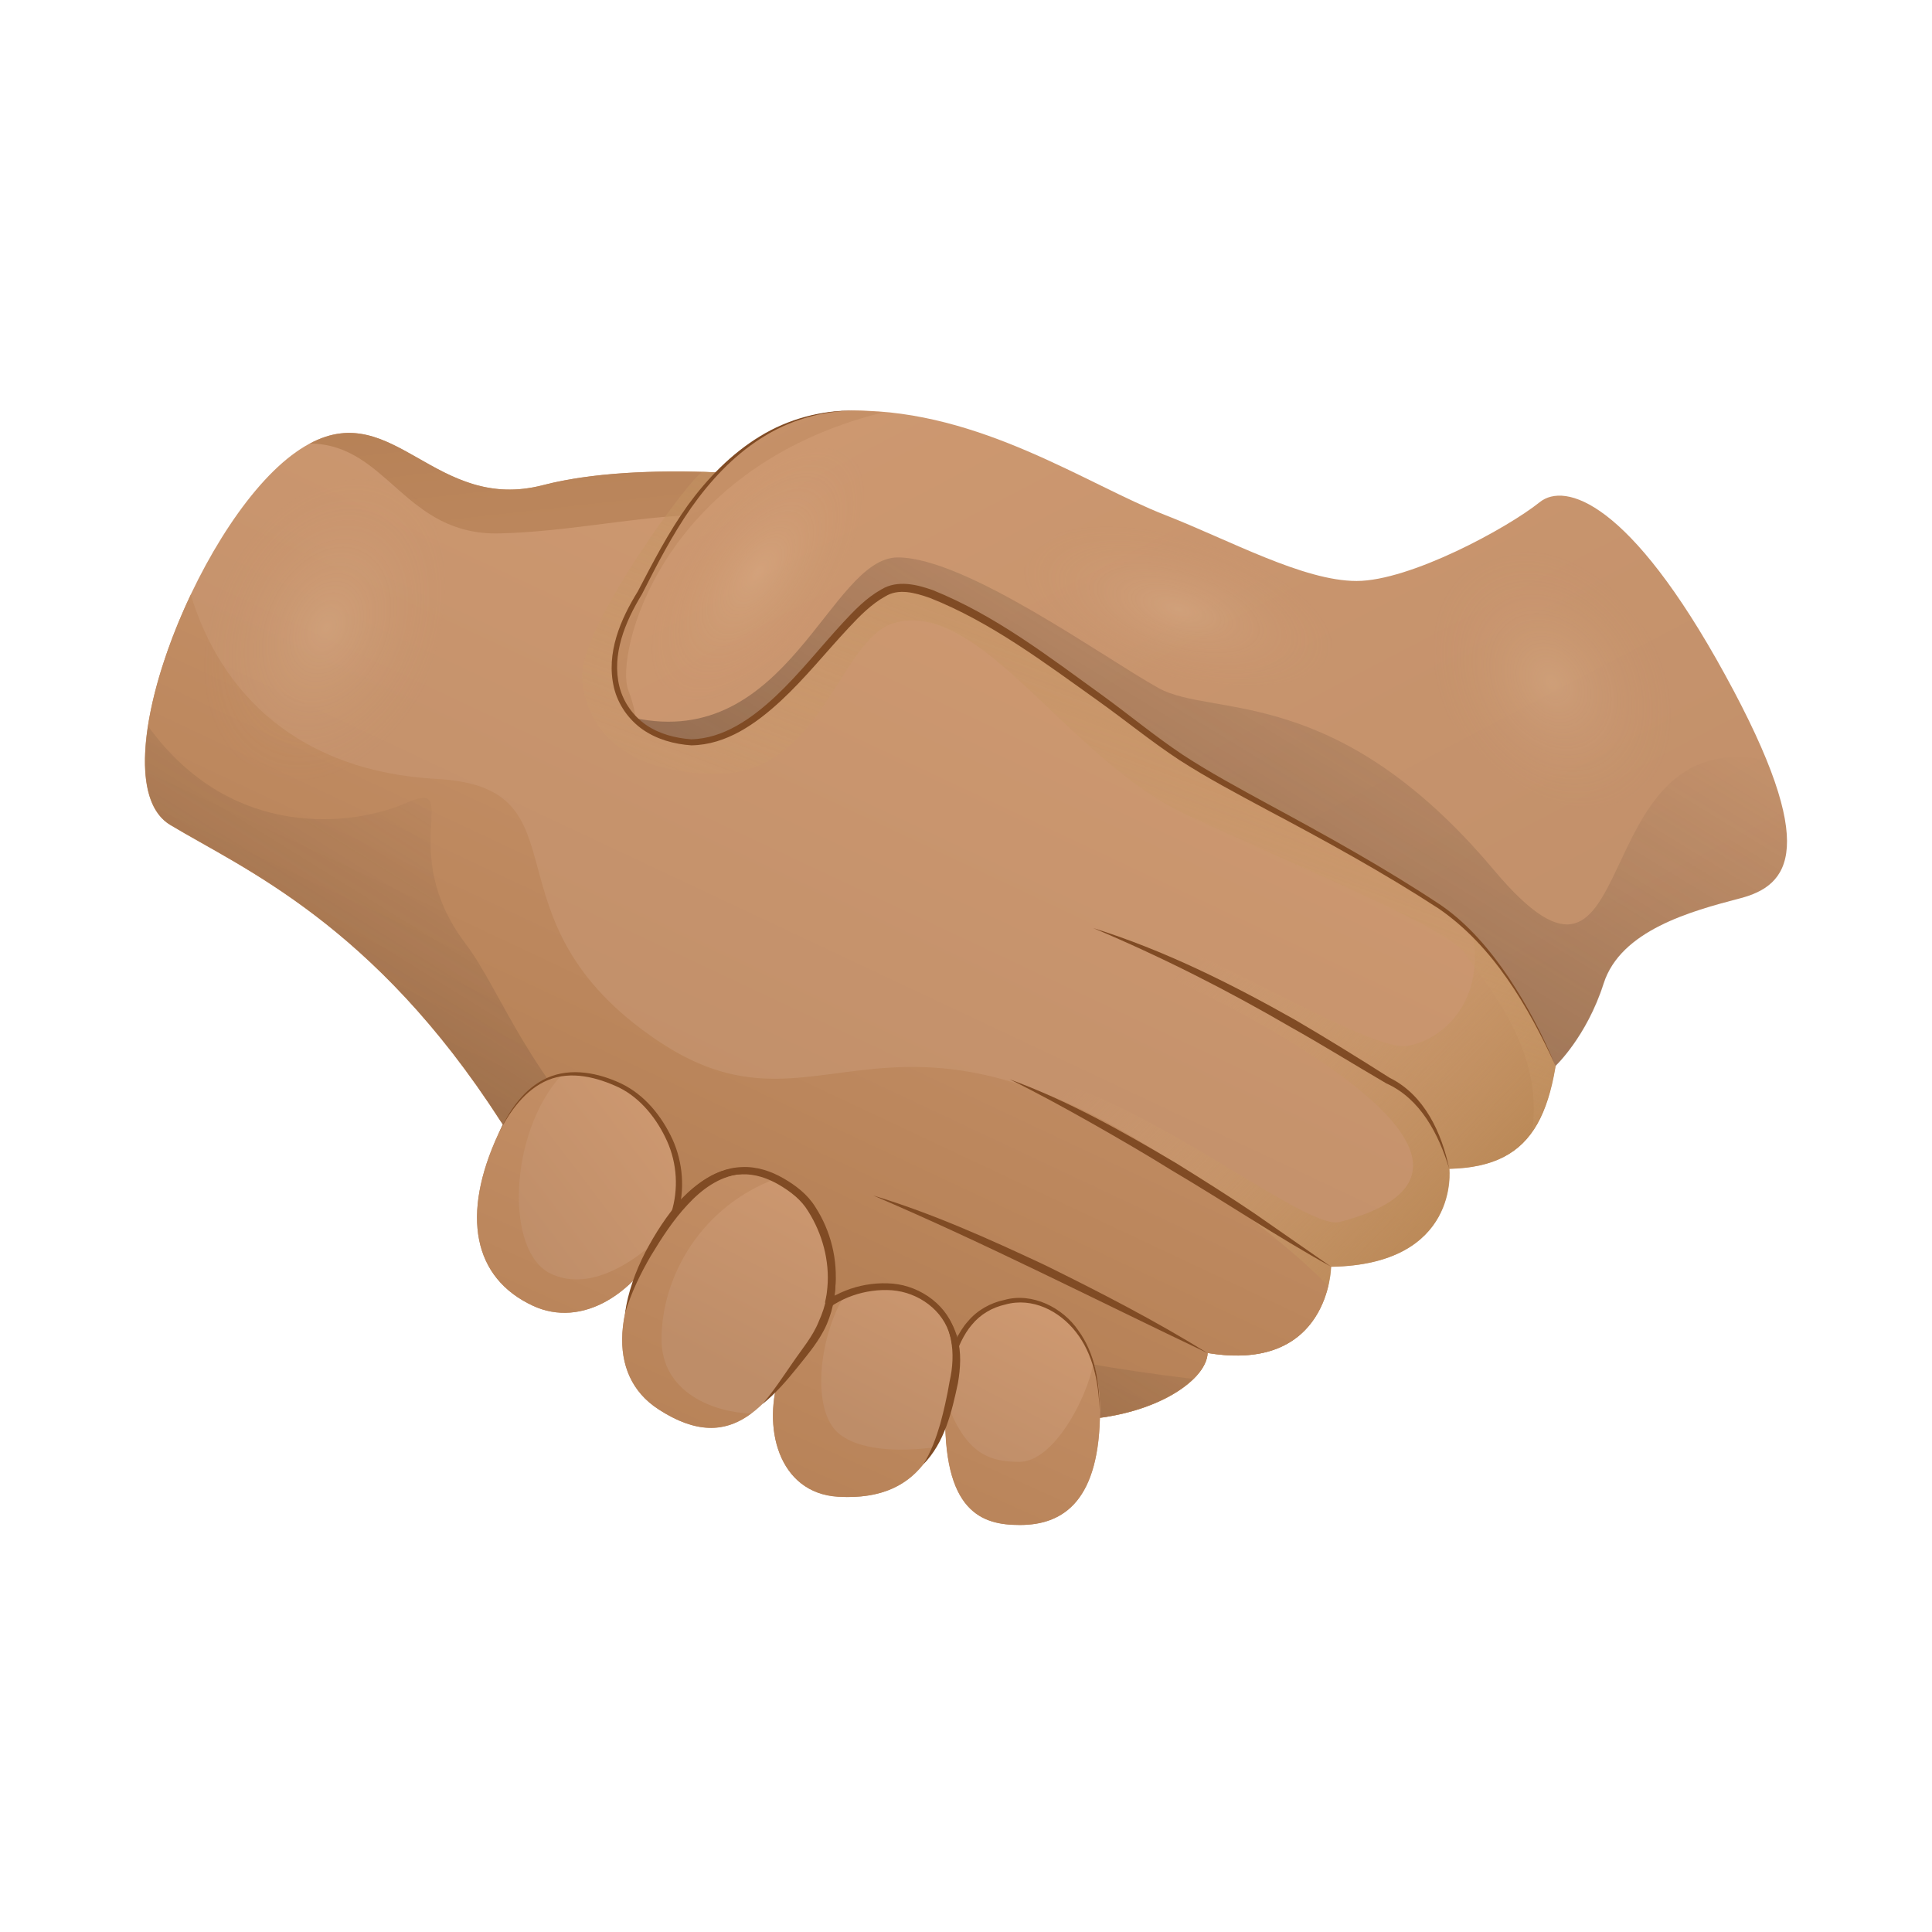
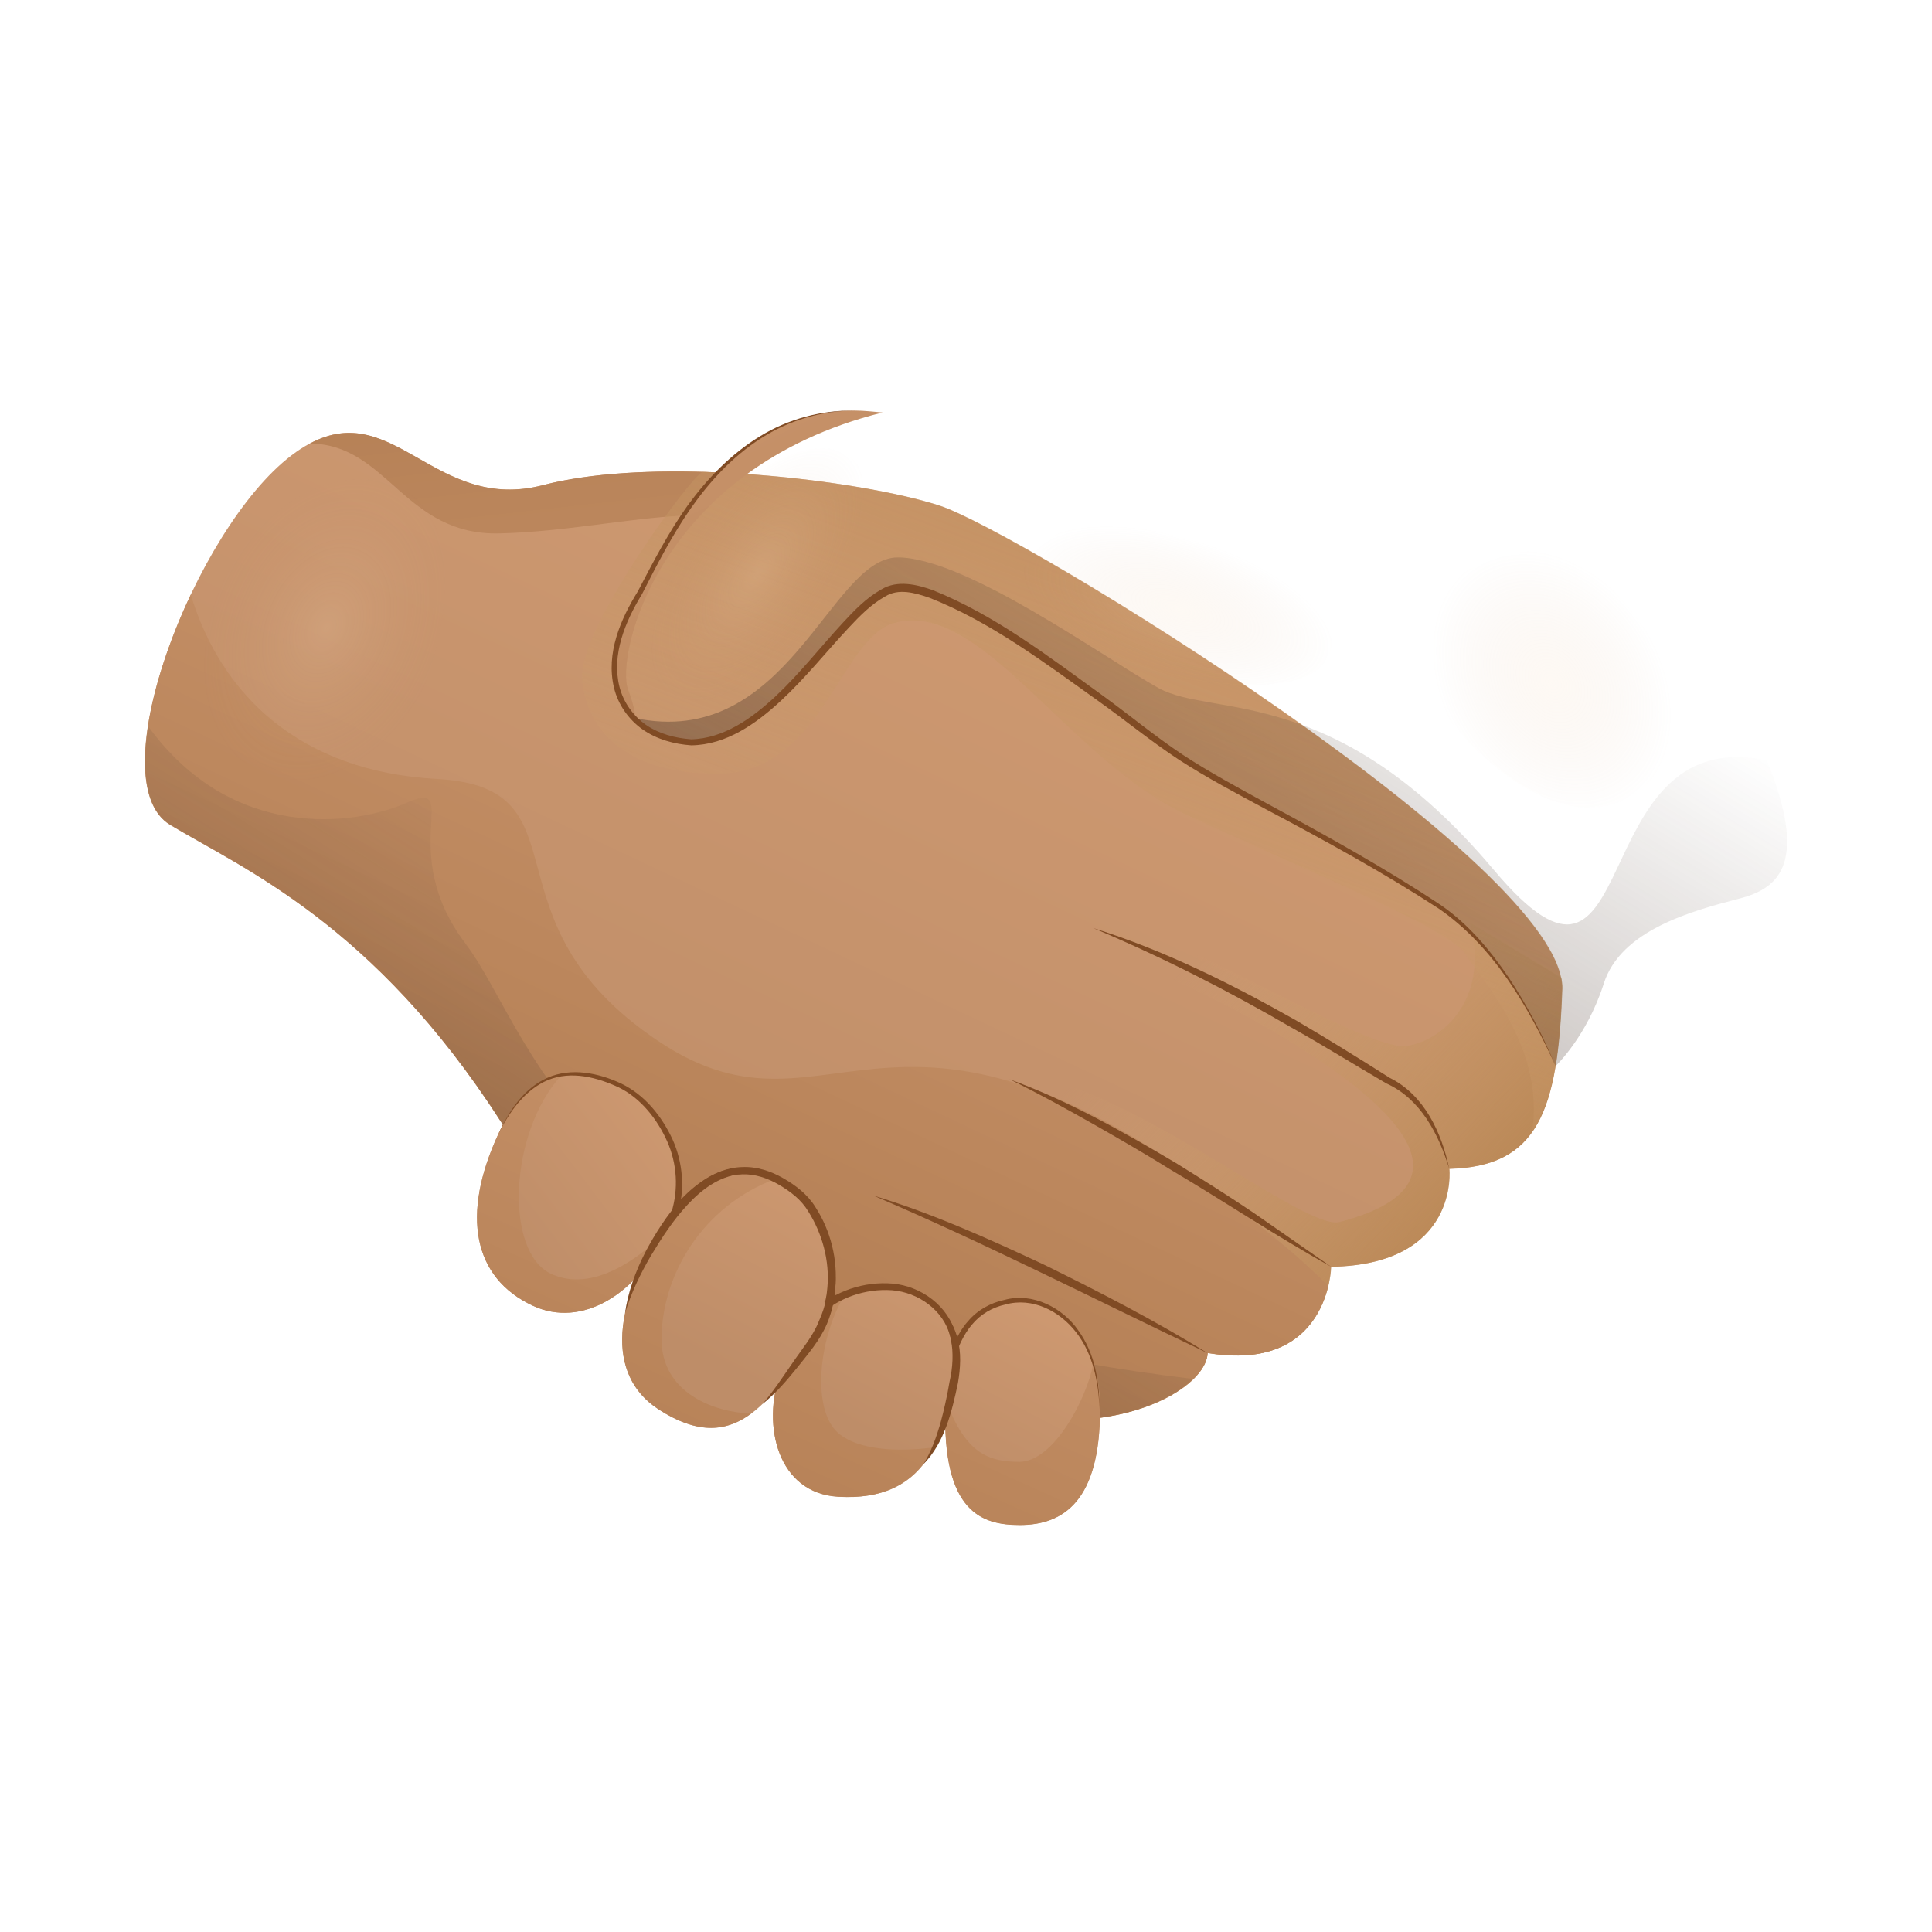
<svg xmlns="http://www.w3.org/2000/svg" width="800px" height="800px" viewBox="0 0 80 80" fill="none">
  <path d="M50.002 56.027C49.957 57.217 47.577 58.808 44.091 58.808C40.606 58.808 24.678 52.572 20.717 46.416C15.472 38.259 10.046 35.964 7.045 34.159C4.045 32.353 8.06 21.902 12.071 18.856C16.082 15.811 17.717 21.327 22.478 20.091C27.238 18.856 35.575 19.871 38.88 20.932C42.186 21.992 64.855 35.879 64.679 40.95C64.504 46.021 63.664 48.316 60.004 48.401C60.004 48.401 60.444 52.372 55.108 52.457C55.118 52.452 55.053 56.862 50.002 56.027Z" fill="url(#paint0_linear)" />
  <path d="M58.264 43.31C56.558 43.605 47.592 37.849 45.061 37.989C41.886 38.164 47.402 39.684 52.028 42.309C58.144 45.78 61.199 49.101 55.468 50.601C53.883 51.016 45.676 43.935 40.826 44.34C39.766 44.43 44.336 46.675 49.392 49.896C54.448 53.116 51.892 54.261 49.292 53.996C46.692 53.731 37.74 48.751 35.58 49.146C33.419 49.541 39.946 51.131 45.106 54.392C47.752 56.067 43.316 56.902 38.37 57.322C40.941 58.247 43.066 58.802 44.096 58.802C47.582 58.802 49.962 57.217 50.007 56.022C55.058 56.862 55.123 52.451 55.123 52.451C60.459 52.361 60.019 48.395 60.019 48.395C63.679 48.306 64.514 46.015 64.695 40.944C64.7 40.799 64.68 40.639 64.65 40.479L60.859 38.194C61.674 41.134 59.969 43.015 58.264 43.31Z" fill="url(#paint1_linear)" />
  <path d="M54.998 53.241C54.398 52.646 53.748 52.046 52.998 51.431C36.945 38.239 34.74 48.13 27.244 43.099C19.747 38.069 24.508 32.603 18.072 32.253C12.426 31.943 9.156 28.782 7.9 24.622C6.03 28.567 5.185 33.028 7.05 34.153C10.051 35.963 15.472 38.254 20.722 46.41C24.683 52.566 40.611 58.802 44.096 58.802C47.582 58.802 49.962 57.217 50.007 56.022C53.678 56.637 54.708 54.471 54.998 53.241Z" fill="url(#paint2_linear)" />
  <path d="M45.266 38.429C48.197 39.344 50.962 40.725 53.628 42.23C54.953 43.005 56.253 43.81 57.543 44.63C58.994 45.345 59.704 46.935 60.009 48.396C59.574 46.956 58.809 45.49 57.403 44.86C56.078 44.085 54.783 43.28 53.453 42.535C50.817 41 48.092 39.619 45.266 38.429Z" fill="#804B24" />
  <path d="M41.801 44.69C44.226 45.576 46.486 46.851 48.697 48.161C49.792 48.841 50.882 49.526 51.947 50.246L55.118 52.452C52.862 51.202 50.727 49.766 48.517 48.461C47.427 47.781 46.316 47.141 45.201 46.506C44.081 45.876 42.956 45.255 41.801 44.69Z" fill="#804B24" />
  <path d="M36.155 49.502C38.605 50.242 40.946 51.297 43.261 52.382C45.556 53.512 47.827 54.682 50.002 56.028C45.381 53.832 40.85 51.507 36.155 49.502Z" fill="#804B24" />
  <path d="M49.397 57.098C24.048 54.067 22.218 42.955 19.277 39.075C16.337 35.194 19.217 32.194 16.807 33.254C14.696 34.179 9.616 34.879 6.135 30.073C5.84 31.988 6.055 33.549 7.05 34.149C10.051 35.959 15.472 38.25 20.722 46.406C24.683 52.562 40.611 58.798 44.096 58.798C46.577 58.803 48.482 57.993 49.397 57.098Z" fill="url(#paint3_linear)" />
  <path d="M29.714 19.561C27.098 19.451 24.478 19.567 22.488 20.087C18.037 21.242 16.317 16.501 12.836 18.366C16.057 18.396 16.742 22.187 20.692 22.087C23.348 22.022 25.963 21.467 28.303 21.347C28.709 20.737 29.174 20.127 29.714 19.561Z" fill="url(#paint4_linear)" />
  <path d="M63.449 46.816C64.279 45.611 64.589 43.7 64.689 40.945C64.864 35.874 42.201 21.982 38.89 20.927C36.86 20.277 32.934 19.646 29.104 19.541C28.754 19.532 24.018 25.913 24.103 28.028C24.173 29.733 25.383 32.038 29.714 32.038C34.044 32.038 34.77 26.423 37.035 25.793C40.621 24.792 44.211 31.453 49.147 33.749C54.088 36.044 60.079 38.495 60.669 39.495C61.239 40.45 63.964 43.255 63.449 46.816Z" fill="url(#paint5_linear)" />
-   <path d="M26.983 30.318C24.868 29.083 25.218 26.703 26.278 24.937C27.338 23.172 29.584 17.001 35.405 17.001C40.611 17.001 44.991 20.052 48.237 21.322C50.912 22.367 53.968 24.057 56.173 24.057C58.378 24.057 62.399 21.882 63.759 20.792C64.79 19.966 67.465 20.702 71.43 27.938C75.401 35.169 74.076 36.669 72.046 37.199C70.015 37.729 67.105 38.524 66.4 40.725C65.695 42.93 64.404 44.14 64.404 44.14C64.404 44.14 62.534 39.465 59.609 37.549C54.758 34.374 50.522 32.608 48.142 30.848C45.761 29.083 39.766 24.322 37.295 24.322C34.835 24.317 31.569 32.699 26.983 30.318Z" fill="url(#paint6_linear)" />
  <path d="M64.414 44.141C64.414 44.141 65.705 42.931 66.41 40.725C67.115 38.52 70.025 37.725 72.056 37.2C73.696 36.77 74.871 35.705 73.161 31.484C65.43 29.864 68.14 43.501 61.854 36.02C55.328 28.258 50.212 29.729 47.977 28.493C45.741 27.258 39.995 23.082 37.175 23.082C34.355 23.082 32.634 31.109 26.243 29.724C26.448 29.939 26.688 30.139 26.988 30.314C31.574 32.694 34.84 24.318 37.305 24.318C39.775 24.318 45.771 29.078 48.152 30.844C50.532 32.609 54.768 34.369 59.619 37.545C62.544 39.465 64.414 44.141 64.414 44.141Z" fill="url(#paint7_linear)" />
  <path d="M34.7 61.978C32.234 61.833 31.519 59.087 32.319 56.817C33.419 53.687 35.6 53.267 36.775 53.291C37.95 53.316 40.075 54.212 39.51 57.172C39.07 59.447 38.405 62.198 34.7 61.978Z" fill="url(#paint8_linear)" />
  <path d="M42.231 63.149C40.691 63.149 39.01 62.659 39.15 58.238C39.295 53.817 41.796 53.867 42.471 53.867C43.146 53.867 45.551 54.652 45.551 58.388C45.551 62.123 44.056 63.149 42.231 63.149Z" fill="url(#paint9_linear)" />
  <path d="M38.66 59.938C37.55 60.073 35.8 60.148 34.805 59.418C33.565 58.513 33.885 55.432 34.955 53.657C33.984 54.082 32.969 54.977 32.319 56.812C31.519 59.083 32.234 61.823 34.7 61.973C36.9 62.108 38.015 61.183 38.66 59.938Z" fill="url(#paint10_linear)" />
  <path d="M45.546 58.382C45.546 57.627 45.431 57.022 45.266 56.487C44.991 57.932 43.626 60.532 42.206 60.532C40.956 60.532 39.961 60.197 39.165 57.957C39.16 58.052 39.15 58.132 39.145 58.232C39 62.653 40.686 63.143 42.226 63.143C44.056 63.148 45.546 62.118 45.546 58.382Z" fill="url(#paint11_linear)" />
  <path d="M22.063 54.067C19.592 52.917 19.077 50.317 20.642 46.941C22.208 43.566 24.588 44.446 25.768 44.996C26.948 45.546 29.014 48.031 27.709 50.847C26.403 53.657 24.063 54.998 22.063 54.067Z" fill="url(#paint12_linear)" />
  <path d="M27.253 58.348C25.088 56.933 25.333 53.927 27.659 50.622C29.984 47.316 32.034 48.621 33.019 49.386C34.005 50.152 35.47 53.207 33.429 55.848C31.854 57.883 30.454 60.438 27.253 58.348Z" fill="url(#paint13_linear)" />
  <path d="M22.818 52.747C20.887 51.847 21.072 46.896 23.248 44.525C22.343 44.69 21.398 45.316 20.642 46.941C19.077 50.316 19.592 52.917 22.063 54.067C24.063 54.997 26.403 53.657 27.709 50.841C27.709 50.841 25.113 53.812 22.818 52.747Z" fill="url(#paint14_linear)" />
  <path d="M27.253 58.347C28.939 59.447 30.124 59.252 31.099 58.532C29.554 58.482 27.393 57.667 27.393 55.457C27.393 52.822 29.069 49.941 32.124 48.811C31.019 48.266 29.419 48.121 27.659 50.626C25.333 53.927 25.088 56.932 27.253 58.347Z" fill="url(#paint15_linear)" />
  <path d="M20.642 46.941C21.067 46.011 21.678 45.075 22.663 44.63C23.653 44.19 24.798 44.43 25.728 44.87C26.703 45.341 27.398 46.216 27.844 47.171C28.284 48.136 28.369 49.271 28.059 50.296C28.039 50.366 27.964 50.406 27.894 50.381C27.879 50.376 27.864 50.366 27.849 50.356L27.844 50.351C27.789 50.306 27.774 50.226 27.819 50.166C28.519 49.286 29.464 48.366 30.724 48.326C31.334 48.296 31.929 48.496 32.439 48.791C32.939 49.076 33.444 49.461 33.76 49.976C34.405 50.971 34.7 52.177 34.585 53.352C34.57 53.497 34.555 53.647 34.52 53.792L34.475 54.007V54.012C34.69 54.162 34.18 53.817 34.235 53.852L34.245 53.842L34.27 53.827L34.315 53.797L34.41 53.737C34.665 53.587 34.935 53.462 35.215 53.367C35.78 53.177 36.37 53.102 36.965 53.152C38.145 53.257 39.29 54.087 39.575 55.272C39.62 55.417 39.641 55.562 39.66 55.707L39.67 55.762L39.675 55.787V55.792C39.725 55.802 39.255 55.732 39.456 55.757L39.461 55.747L39.505 55.647L39.596 55.447C39.73 55.187 39.88 54.932 40.081 54.712C40.461 54.257 41.011 53.947 41.591 53.827C42.751 53.502 44.011 54.152 44.651 55.092C45.341 56.042 45.536 57.237 45.526 58.368C45.496 57.233 45.256 56.057 44.556 55.162C43.871 54.277 42.741 53.707 41.631 54.017C41.091 54.137 40.596 54.422 40.246 54.852C40.066 55.057 39.925 55.297 39.8 55.547L39.715 55.737L39.675 55.832L39.67 55.842C39.87 55.867 39.395 55.812 39.446 55.817V55.812L39.441 55.787L39.431 55.737C39.41 55.602 39.386 55.467 39.345 55.332C39.07 54.252 38.025 53.512 36.935 53.427C36.39 53.387 35.825 53.467 35.31 53.647C35.05 53.737 34.8 53.857 34.565 53.997L34.48 54.052L34.435 54.082L34.415 54.097L34.405 54.102C34.455 54.142 33.95 53.787 34.165 53.932V53.927L34.205 53.722C34.235 53.587 34.245 53.447 34.26 53.312C34.36 52.212 34.05 51.081 33.465 50.156C33.179 49.681 32.754 49.356 32.269 49.066C31.794 48.786 31.264 48.606 30.729 48.626C29.619 48.636 28.714 49.471 28.024 50.326L27.999 50.141L28.004 50.146L27.799 50.211C28.099 49.251 28.039 48.186 27.624 47.256C27.213 46.341 26.538 45.481 25.638 45.035C24.723 44.605 23.658 44.33 22.693 44.721C21.743 45.12 21.102 46.021 20.642 46.941Z" fill="#804B24" />
  <path d="M33.019 49.386C32.294 48.896 31.449 48.516 30.609 48.621C29.769 48.726 29.049 49.256 28.474 49.881C27.884 50.507 27.403 51.252 26.953 51.997C26.513 52.752 26.128 53.542 25.878 54.392C25.998 53.512 26.308 52.662 26.713 51.867C27.128 51.077 27.608 50.327 28.213 49.646C28.834 49.006 29.634 48.416 30.584 48.356C31.544 48.291 32.379 48.801 33.019 49.386Z" fill="#804B24" />
  <path d="M33.955 50.676C34.685 51.886 34.815 53.492 34.234 54.837C33.94 55.512 33.459 56.067 33.029 56.607C32.589 57.152 32.124 57.697 31.569 58.142C32.029 57.607 32.409 57.022 32.809 56.447C33.209 55.857 33.664 55.332 33.91 54.702C34.485 53.452 34.414 52.002 33.955 50.676Z" fill="#804B24" />
  <path d="M38.545 53.912C39.07 54.227 39.48 54.772 39.641 55.392C39.816 56.007 39.77 56.662 39.666 57.272C39.415 58.452 39.115 59.743 38.23 60.638C38.555 60.118 38.76 59.547 38.93 58.972C39.09 58.392 39.22 57.802 39.32 57.207C39.585 56.062 39.46 54.777 38.545 53.912Z" fill="#804B24" />
  <path d="M36.545 17.081C36.165 17.051 35.795 17.001 35.405 17.001C29.584 17.001 27.333 23.177 26.278 24.937C25.368 26.453 25.003 28.408 26.253 29.713C26.378 29.848 26.258 29.208 26.013 28.568C25.473 27.173 27.233 19.401 36.545 17.081Z" fill="url(#paint16_linear)" />
  <path d="M35.405 17.001C34.025 17.006 32.659 17.406 31.509 18.151C30.354 18.887 29.404 19.912 28.619 21.027C27.834 22.152 27.208 23.372 26.583 24.602C25.878 25.758 25.323 27.108 25.648 28.428C25.808 29.068 26.208 29.638 26.753 30.018C27.298 30.393 27.963 30.563 28.619 30.613C29.964 30.583 31.139 29.743 32.119 28.828C33.114 27.893 33.959 26.808 34.9 25.788C35.37 25.282 35.855 24.767 36.495 24.407C37.17 23.997 37.985 24.212 38.615 24.432C41.226 25.483 43.421 27.188 45.656 28.798C46.767 29.608 47.837 30.493 48.967 31.248C50.112 31.999 51.327 32.649 52.532 33.309C54.953 34.619 57.368 35.954 59.664 37.48C60.814 38.275 61.714 39.355 62.484 40.495C63.244 41.645 63.889 42.87 64.414 44.141C63.279 41.67 61.834 39.175 59.569 37.62C57.263 36.119 54.848 34.799 52.417 33.509C51.207 32.859 49.987 32.214 48.822 31.463C47.662 30.698 46.602 29.828 45.481 29.028C43.256 27.443 41.021 25.753 38.5 24.757C37.87 24.537 37.2 24.357 36.655 24.697C36.09 25.008 35.6 25.503 35.14 25.998C34.205 26.998 33.344 28.083 32.324 29.028C31.319 29.953 30.089 30.843 28.624 30.863C27.913 30.813 27.203 30.618 26.613 30.208C26.028 29.798 25.588 29.168 25.423 28.473C25.083 27.048 25.698 25.638 26.408 24.492C27.043 23.277 27.678 22.042 28.484 20.917C29.299 19.802 30.284 18.787 31.469 18.066C32.639 17.346 34.029 16.976 35.405 17.001Z" fill="#804B24" />
  <path opacity="0.16" d="M35.12 18.857C36.545 19.807 35.48 22.777 33.69 25.633C32.229 27.968 29.264 29.703 27.899 28.738C26.533 27.773 25.508 26.648 28.889 22.017C30.879 19.282 33.724 17.926 35.12 18.857Z" fill="url(#paint17_radial)" />
  <path opacity="0.16" d="M16.372 20.116C18.842 21.117 18.812 24.627 17.712 28.053C16.812 30.853 13.511 33.064 11.121 32.043C8.725 31.023 6.735 29.788 9.191 24.202C10.636 20.907 13.961 19.136 16.372 20.116Z" fill="url(#paint18_radial)" />
  <path opacity="0.16" d="M54.933 27.328C54.023 28.773 50.432 28.543 46.871 27.663C43.961 26.943 41.546 24.793 42.481 23.387C43.416 21.987 44.581 20.842 50.417 22.687C53.858 23.772 55.823 25.913 54.933 27.328Z" fill="url(#paint19_radial)" />
  <path opacity="0.16" d="M67.24 33.129C64.934 34.204 62.134 32.368 60.054 29.883C58.353 27.853 58.583 24.572 60.859 23.557C63.134 22.542 65.335 21.892 68.33 26.378C70.095 29.018 69.495 32.078 67.24 33.129Z" fill="url(#paint20_radial)" />
  <defs>
    <linearGradient id="paint0_linear" x1="27.481" y1="53.226" x2="40.652" y2="25.239" gradientUnits="userSpaceOnUse">
      <stop offset="0.001" stop-color="#BE8D68" />
      <stop offset="1" stop-color="#CD9870" />
    </linearGradient>
    <linearGradient id="paint1_linear" x1="40.433" y1="38.169" x2="57.719" y2="54.926" gradientUnits="userSpaceOnUse">
      <stop offset="0.312" stop-color="#D2A374" stop-opacity="0" />
      <stop offset="1" stop-color="#B88653" />
    </linearGradient>
    <linearGradient id="paint2_linear" x1="25.268" y1="52.184" x2="38.439" y2="24.197" gradientUnits="userSpaceOnUse">
      <stop stop-color="#B37E53" />
      <stop offset="1" stop-color="#CD9870" />
    </linearGradient>
    <linearGradient id="paint3_linear" x1="30.744" y1="38.786" x2="-0.301" y2="88.88" gradientUnits="userSpaceOnUse">
      <stop stop-color="#473226" stop-opacity="0" />
      <stop offset="1" stop-color="#3D2A20" />
    </linearGradient>
    <linearGradient id="paint4_linear" x1="20.677" y1="13.668" x2="23.617" y2="39.774" gradientUnits="userSpaceOnUse">
      <stop stop-color="#B37E53" />
      <stop offset="1" stop-color="#CD9870" />
    </linearGradient>
    <linearGradient id="paint5_linear" x1="40.337" y1="46.397" x2="53.272" y2="12.295" gradientUnits="userSpaceOnUse">
      <stop stop-color="#D2A374" stop-opacity="0" />
      <stop offset="1" stop-color="#B88653" />
    </linearGradient>
    <linearGradient id="paint6_linear" x1="63.353" y1="56.624" x2="40.775" y2="13.585" gradientUnits="userSpaceOnUse">
      <stop offset="0.001" stop-color="#BE8D68" />
      <stop offset="1" stop-color="#CD9870" />
    </linearGradient>
    <linearGradient id="paint7_linear" x1="57.045" y1="21.38" x2="24.471" y2="74.532" gradientUnits="userSpaceOnUse">
      <stop stop-color="#473226" stop-opacity="0" />
      <stop offset="1" stop-color="#3D2A20" />
    </linearGradient>
    <linearGradient id="paint8_linear" x1="35.152" y1="58.967" x2="38.68" y2="52.146" gradientUnits="userSpaceOnUse">
      <stop offset="0.001" stop-color="#BE8D68" />
      <stop offset="1" stop-color="#CD9870" />
    </linearGradient>
    <linearGradient id="paint9_linear" x1="40.648" y1="61.81" x2="44.175" y2="54.99" gradientUnits="userSpaceOnUse">
      <stop offset="0.001" stop-color="#BE8D68" />
      <stop offset="1" stop-color="#CD9870" />
    </linearGradient>
    <linearGradient id="paint10_linear" x1="31.89" y1="66.351" x2="42.914" y2="41.833" gradientUnits="userSpaceOnUse">
      <stop stop-color="#B37E53" />
      <stop offset="1" stop-color="#CD9870" />
    </linearGradient>
    <linearGradient id="paint11_linear" x1="37.894" y1="69.05" x2="48.918" y2="44.532" gradientUnits="userSpaceOnUse">
      <stop stop-color="#B37E53" />
      <stop offset="1" stop-color="#CD9870" />
    </linearGradient>
    <linearGradient id="paint12_linear" x1="20.779" y1="51.727" x2="27.858" y2="46.332" gradientUnits="userSpaceOnUse">
      <stop offset="0.001" stop-color="#BE8D68" />
      <stop offset="1" stop-color="#CD9870" />
    </linearGradient>
    <linearGradient id="paint13_linear" x1="29.008" y1="56.157" x2="33.06" y2="48.322" gradientUnits="userSpaceOnUse">
      <stop offset="0.001" stop-color="#BE8D68" />
      <stop offset="1" stop-color="#CD9870" />
    </linearGradient>
    <linearGradient id="paint14_linear" x1="18.943" y1="60.53" x2="29.967" y2="36.012" gradientUnits="userSpaceOnUse">
      <stop stop-color="#B37E53" />
      <stop offset="1" stop-color="#CD9870" />
    </linearGradient>
    <linearGradient id="paint15_linear" x1="25.284" y1="63.381" x2="36.309" y2="38.863" gradientUnits="userSpaceOnUse">
      <stop stop-color="#B37E53" />
      <stop offset="1" stop-color="#CD9870" />
    </linearGradient>
    <linearGradient id="paint16_linear" x1="40.599" y1="42.717" x2="24.841" y2="9.908" gradientUnits="userSpaceOnUse">
      <stop stop-color="#B37E53" />
      <stop offset="1" stop-color="#CD9870" />
    </linearGradient>
    <radialGradient id="paint17_radial" cx="0" cy="0" r="1" gradientUnits="userSpaceOnUse" gradientTransform="translate(31.385 23.706) rotate(-53.846) scale(6.281 3.06)">
      <stop stop-color="#F8DBBA" />
      <stop offset="1" stop-color="#CD9870" stop-opacity="0" />
    </radialGradient>
    <radialGradient id="paint18_radial" cx="0" cy="0" r="1" gradientUnits="userSpaceOnUse" gradientTransform="translate(13.523 25.987) rotate(-66.217) scale(6.688 4.76)">
      <stop stop-color="#F8DBBA" />
      <stop offset="1" stop-color="#CD9870" stop-opacity="0" />
    </radialGradient>
    <radialGradient id="paint19_radial" cx="0" cy="0" r="1" gradientUnits="userSpaceOnUse" gradientTransform="translate(48.788 25.234) rotate(17.553) scale(6.704 2.958)">
      <stop stop-color="#F8DBBA" />
      <stop offset="1" stop-color="#CD9870" stop-opacity="0" />
    </radialGradient>
    <radialGradient id="paint20_radial" cx="0" cy="0" r="1" gradientUnits="userSpaceOnUse" gradientTransform="translate(64.262 28.269) rotate(56.308) scale(5.907 4.496)">
      <stop stop-color="#F8DBBA" />
      <stop offset="1" stop-color="#CD9870" stop-opacity="0" />
    </radialGradient>
  </defs>
</svg>